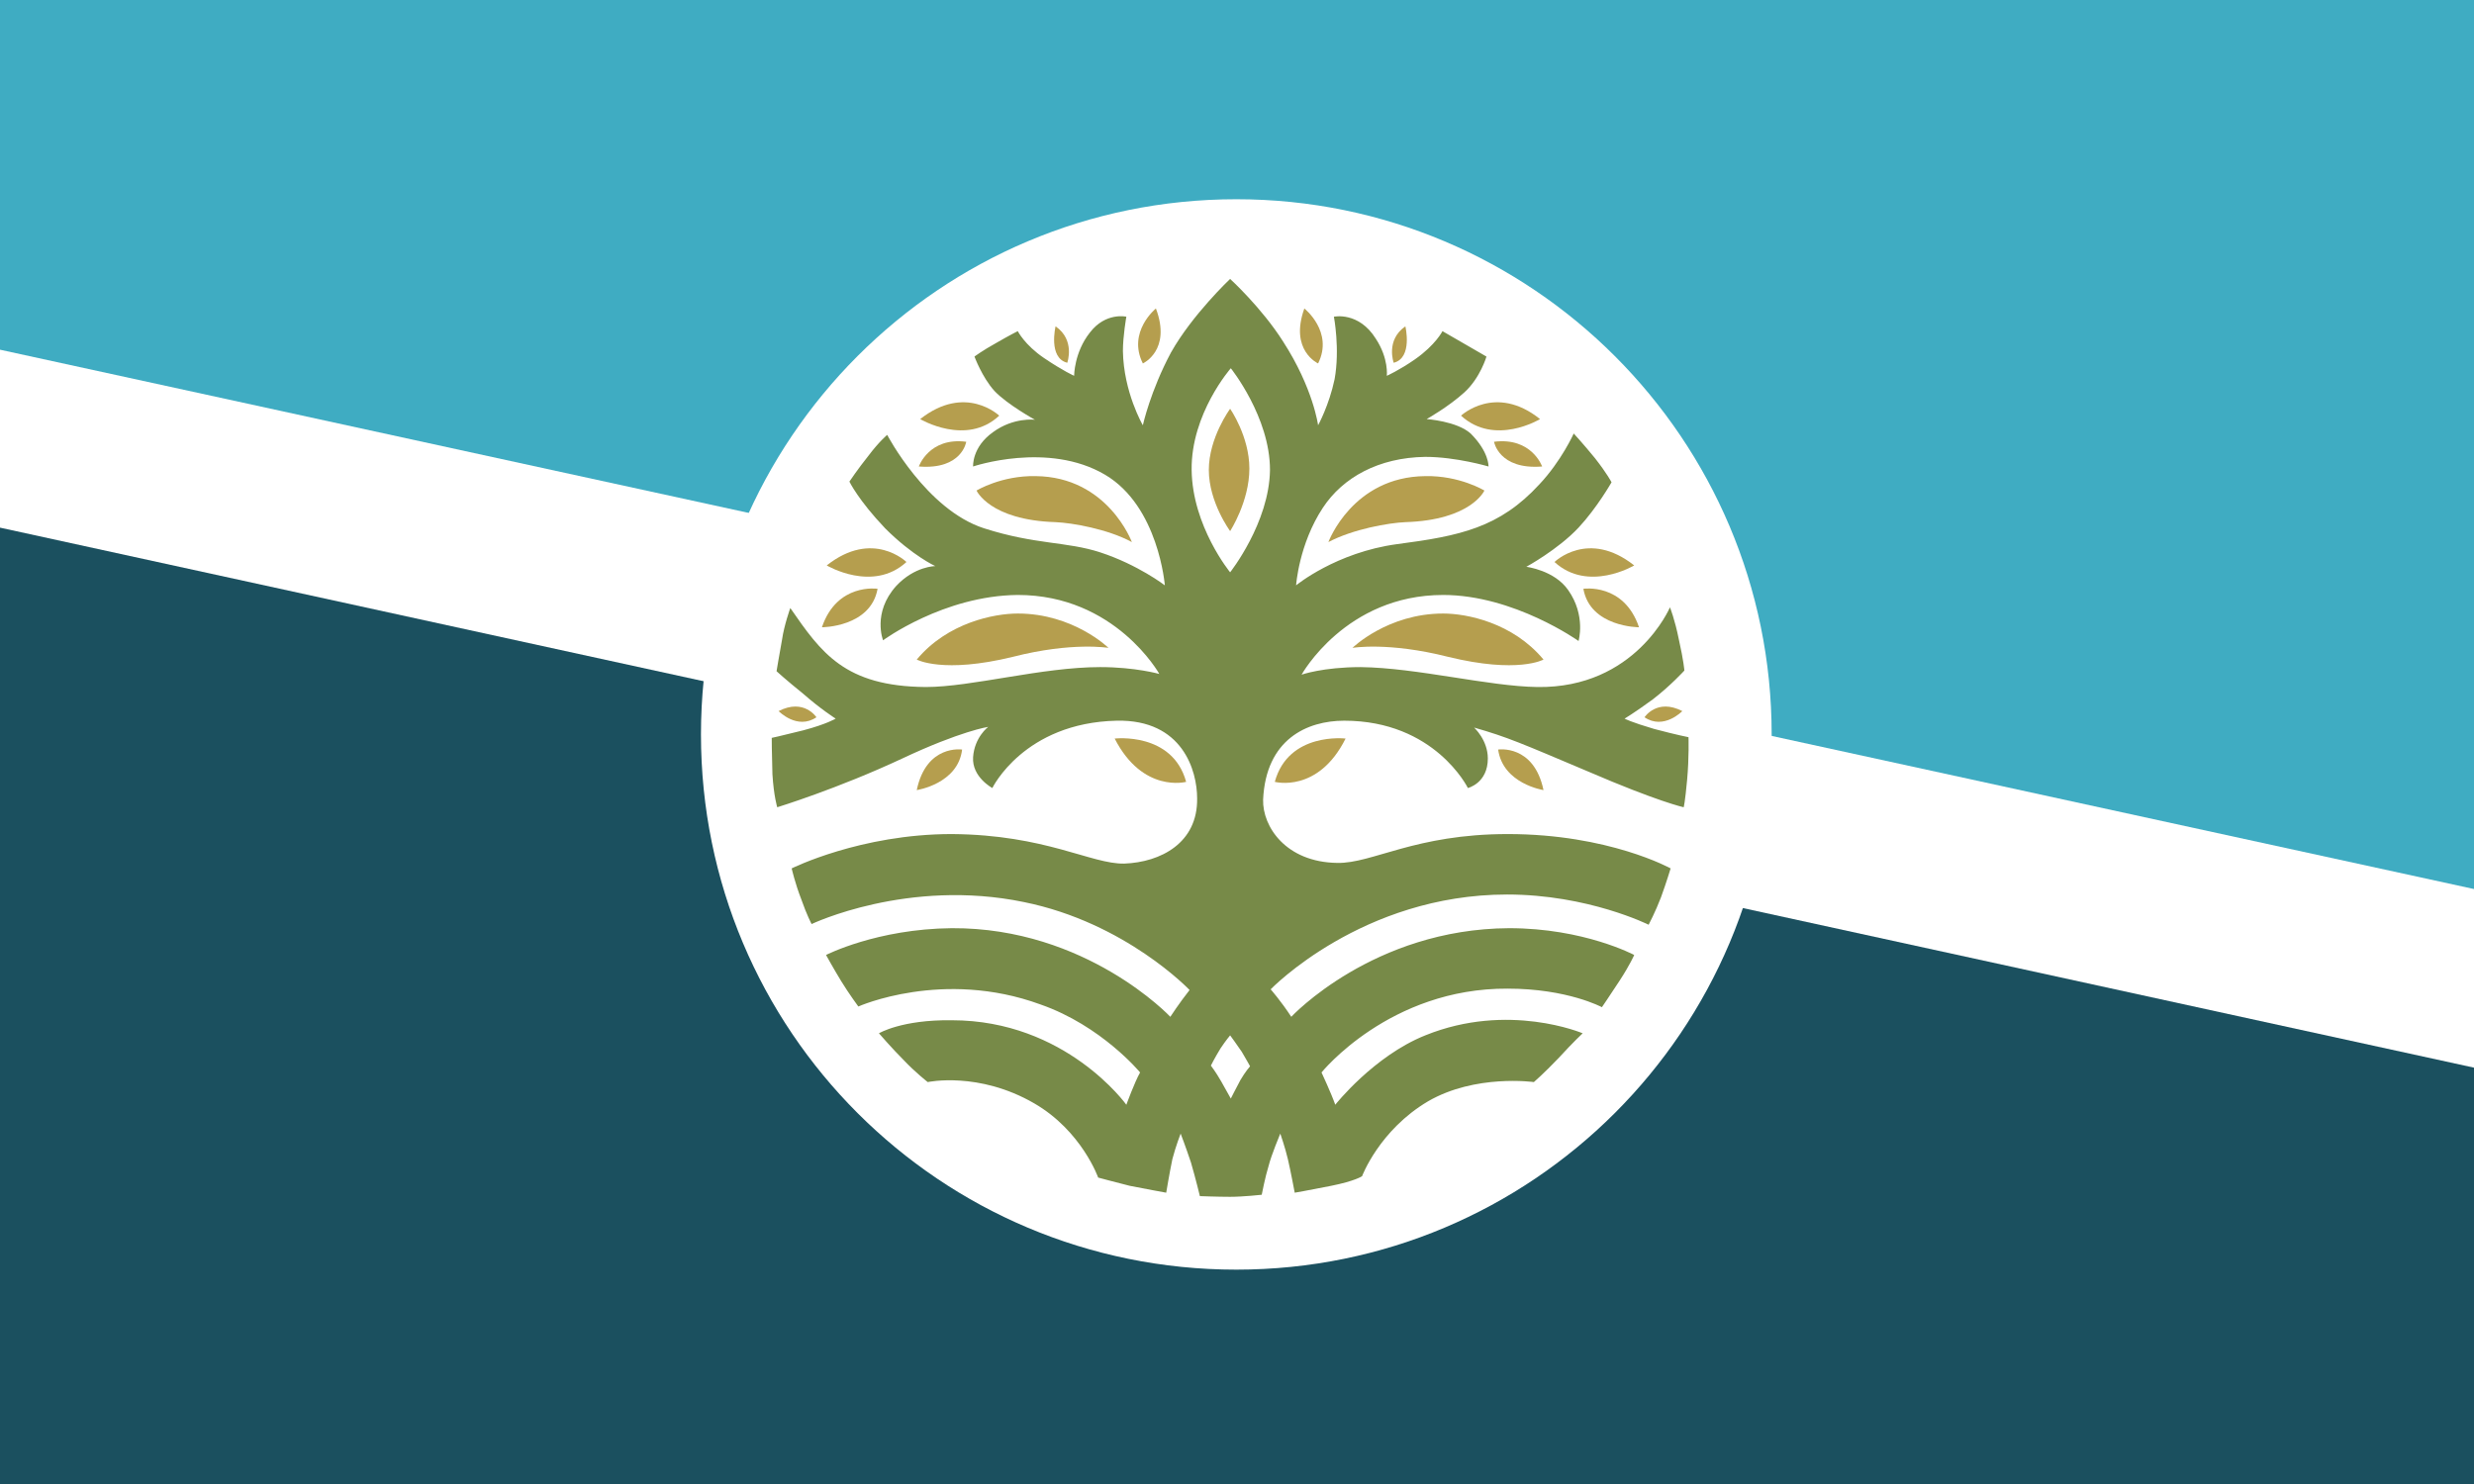
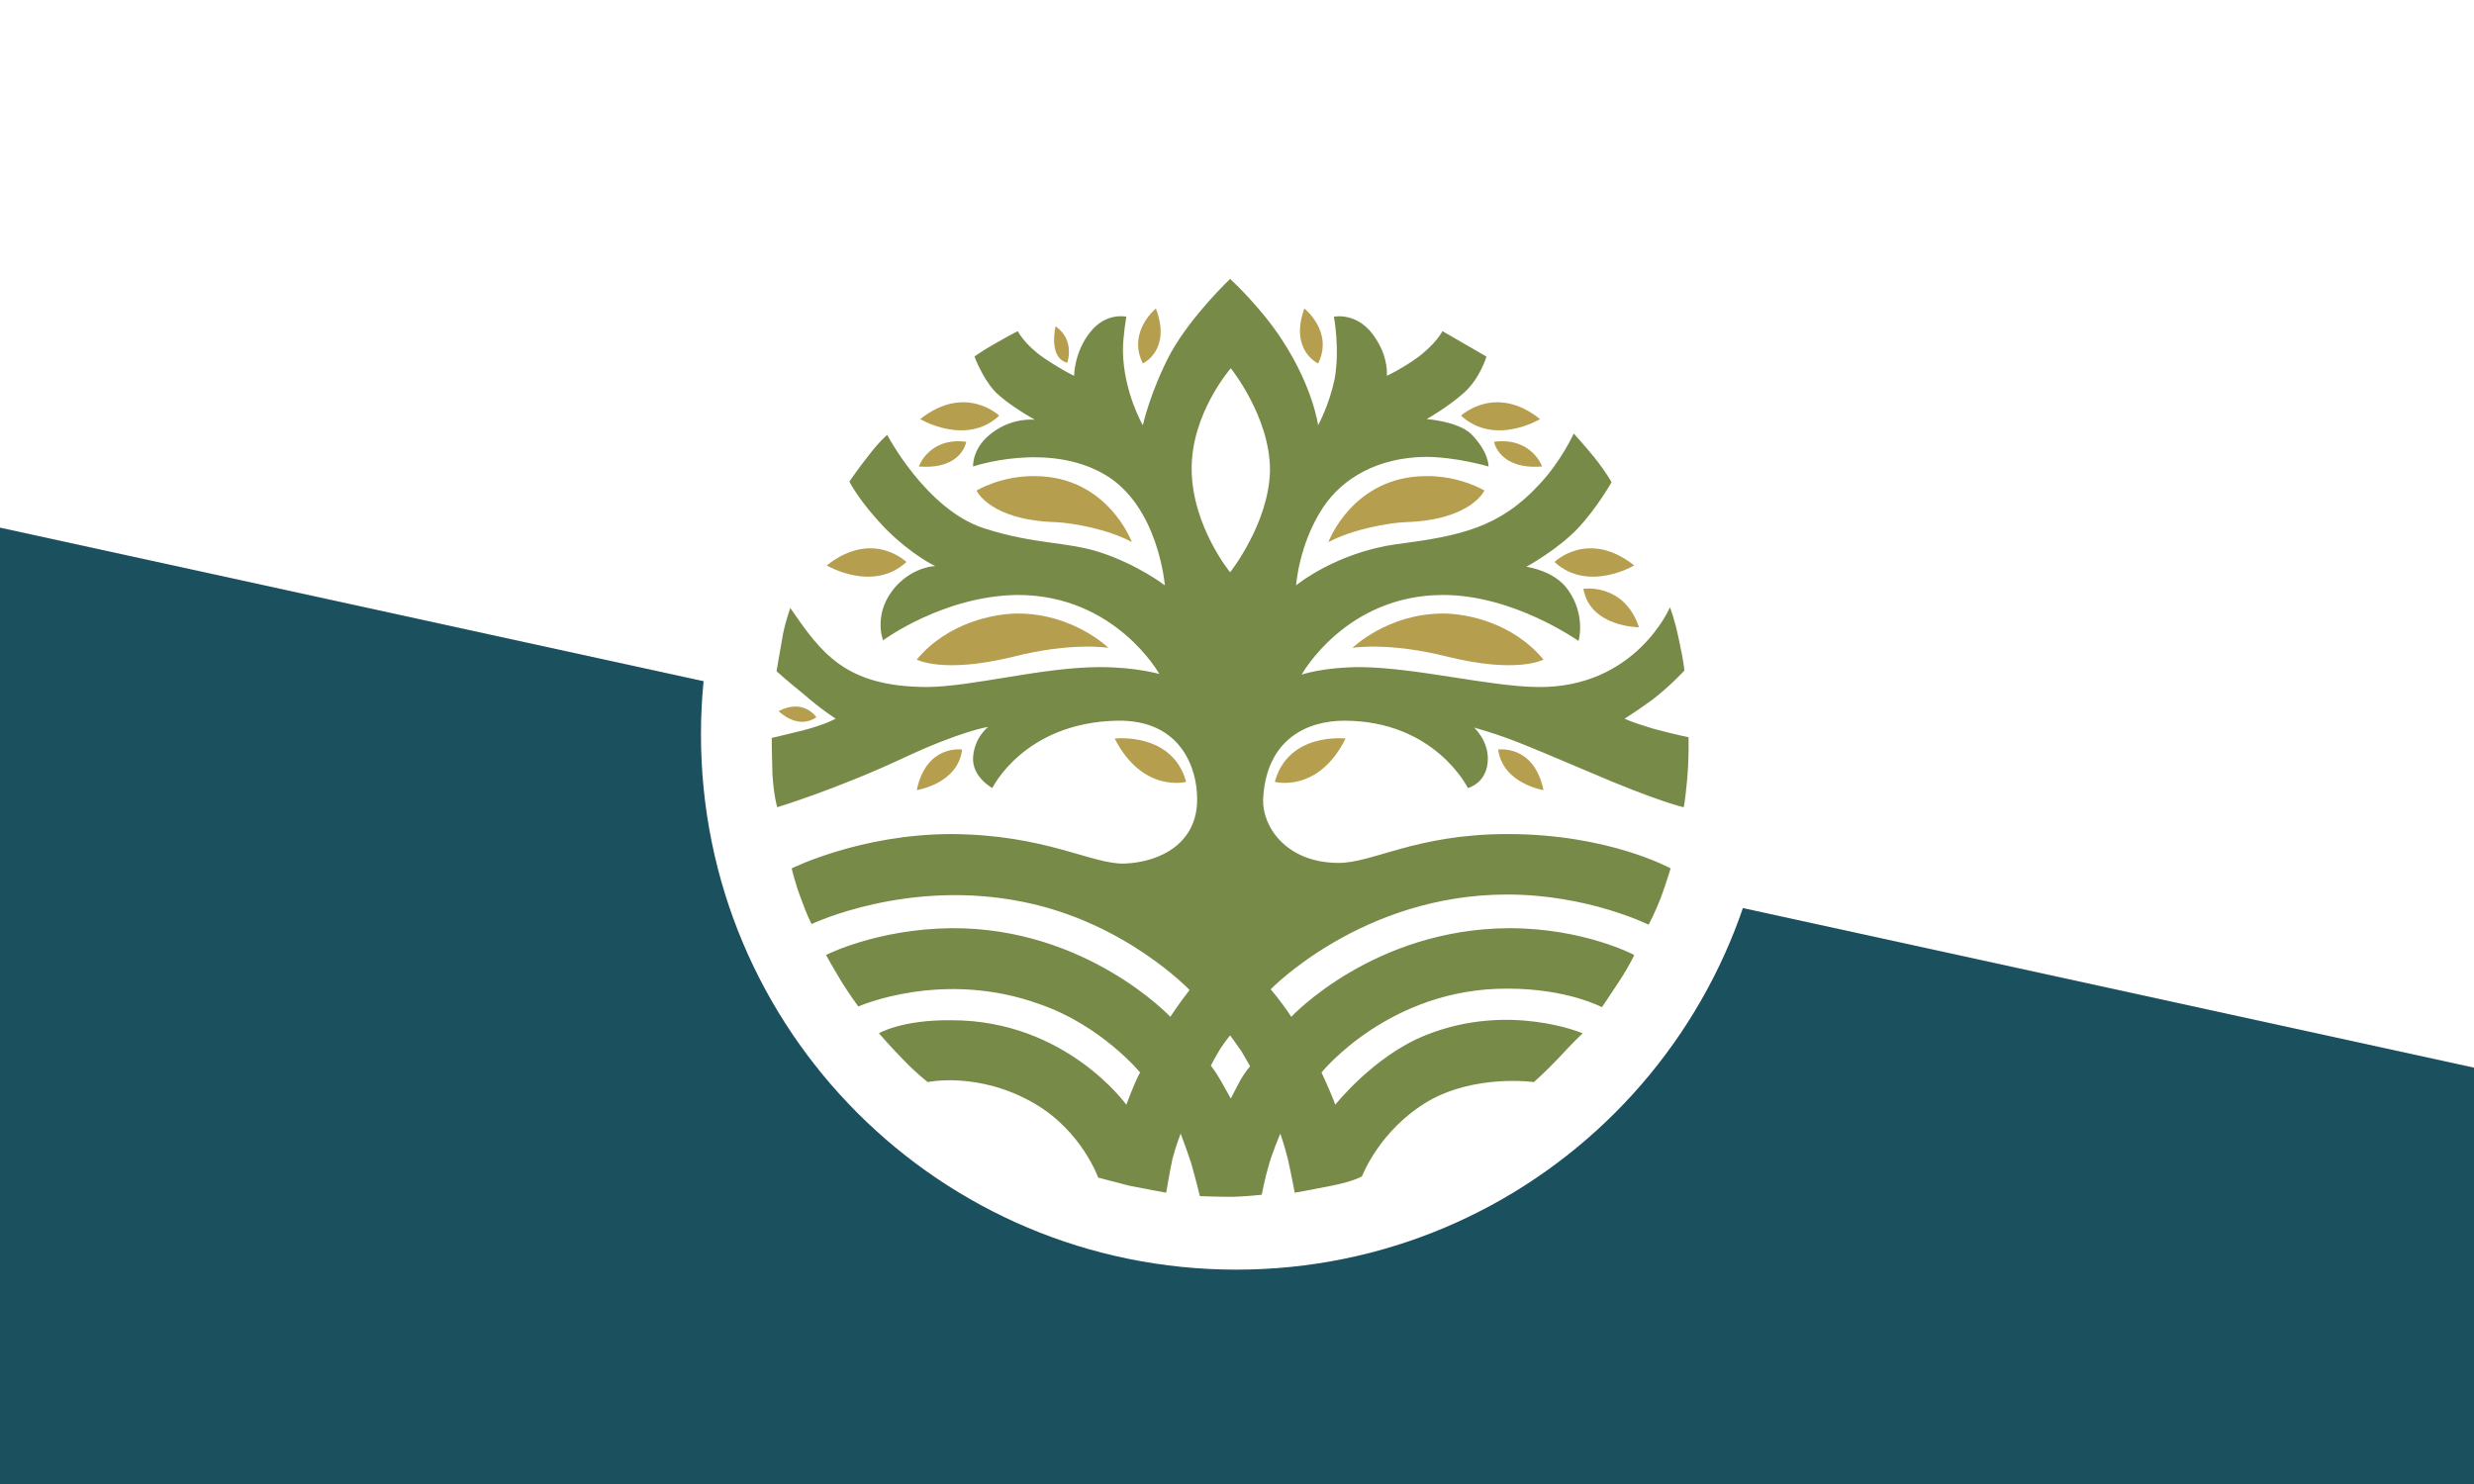
<svg xmlns="http://www.w3.org/2000/svg" version="1.2" viewBox="0 0 360 216" width="360" height="216">
  <title>TOWN+FLAG</title>
  <style>
		.s0 { fill: #ffffff } 
		.s1 { fill: #1b505f } 
		.s2 { fill: #3facc2 } 
		.s3 { fill: #b59e4e } 
		.s4 { fill: #778a48 } 
	</style>
  <path id="Shape 1" class="s0" d="m0 0h360v216h-360z" />
  <path id="Shape 3" class="s1" d="m0 76.8v139.2h360v-60.6z" />
-   <path id="Shape 2" class="s2" d="m0 0v50.9l360 78.5v-129.4z" />
  <path id="Shape 5" class="s0" d="m179.9 184.8c-43.1 0-77.9-34.8-77.9-77.9 0-43 34.8-77.9 77.9-77.9 43 0 77.9 34.9 77.9 77.9 0 43.1-34.9 77.9-77.9 77.9z" />
  <g id="Folder 1">
    <path id="Shape 17" class="s3" d="m195.8 107.5c0 0-8.3-1-10.3 6.3 0 0 6.3 1.7 10.3-6.3z" />
    <path id="Shape 16" class="s3" d="m224.6 115c0 0-5.9-0.9-6.6-5.9 0 0 5.2-0.8 6.6 5.9z" />
-     <path id="Shape 15" class="s3" d="m244.8 103.5c0 0-2.7 2.8-5.5 0.9 0 0 1.8-2.8 5.5-0.9z" />
    <path id="Shape 14" class="s3" d="m224.6 96c0 0-3.7 2.1-13.9-0.4-8.7-2.2-13.9-1.3-13.9-1.3 0 0 5.1-5 13.2-5 3.4 0 10.1 1.3 14.6 6.7z" />
    <path id="Shape 13" class="s3" d="m230.4 85.7c0 0 5.9-0.9 8.1 5.6 0 0-7.1 0-8.1-5.6z" />
    <path id="Shape 12" class="s3" d="m237.8 82.3c0 0-6.7 4-11.6-0.5 0 0 4.9-4.8 11.6 0.5z" />
    <path id="Shape 11" class="s3" d="m189.8 44.9c0 0 4.3 3.4 2 8 0 0-4.2-1.9-2-8z" />
-     <path id="Shape 10" class="s3" d="m204.5 47.5c0 0 1.1 4.6-1.7 5.3 0 0-1.2-3.3 1.7-5.3z" />
    <path id="Shape 9" class="s3" d="m212.6 60.5c0 0 5-4.7 11.5 0.5 0 0-6.6 4-11.5-0.5z" />
    <path id="Shape 8" class="s3" d="m224.4 67.9c0 0-1.5-4.3-7-3.6 0 0 0.7 4.1 7 3.6z" />
    <path id="Shape 7" class="s3" d="m193.3 78.9c0 0 3.5-9.5 14.1-9.6 5-0.1 8.6 2.1 8.6 2.1 0 0-1.9 4.3-11.5 4.6-2.4 0.1-7.6 1-11.2 2.9z" />
    <path id="Shape 17 copy" class="s3" d="m162.2 107.5c0 0 8.4-1 10.4 6.3 0 0-6.3 1.7-10.4-6.3z" />
    <path id="Shape 16 copy" class="s3" d="m133.4 115c0 0 6-0.9 6.6-5.9 0 0-5.2-0.8-6.6 5.9z" />
    <path id="Shape 15 copy" class="s3" d="m113.3 103.5c0 0 2.7 2.8 5.5 0.9 0 0-1.8-2.8-5.5-0.9z" />
-     <path id="Shape 14 copy" class="s3" d="m133.4 96c0 0 3.8 2.1 14-0.4 8.6-2.2 13.9-1.3 13.9-1.3 0 0-5.1-5-13.2-5-3.4 0-10.2 1.3-14.7 6.7z" />
-     <path id="Shape 13 copy" class="s3" d="m127.7 85.7c0 0-5.9-0.9-8.1 5.6 0 0 7.1 0 8.1-5.6z" />
+     <path id="Shape 14 copy" class="s3" d="m133.4 96c0 0 3.8 2.1 14-0.4 8.6-2.2 13.9-1.3 13.9-1.3 0 0-5.1-5-13.2-5-3.4 0-10.2 1.3-14.7 6.7" />
    <path id="Shape 12 copy" class="s3" d="m120.3 82.3c0 0 6.7 4 11.6-0.5 0 0-4.9-4.8-11.6 0.5z" />
    <path id="Shape 11 copy" class="s3" d="m168.2 44.9c0 0-4.2 3.4-1.9 8 0 0 4.2-1.9 1.9-8z" />
    <path id="Shape 10 copy" class="s3" d="m153.6 47.5c0 0-1.1 4.6 1.7 5.3 0 0 1.2-3.3-1.7-5.3z" />
    <path id="Shape 9 copy" class="s3" d="m145.4 60.5c0 0-4.9-4.7-11.5 0.5 0 0 6.7 4 11.5-0.5z" />
    <path id="Shape 8 copy" class="s3" d="m133.7 67.9c0 0 1.5-4.3 6.9-3.6 0 0-0.6 4.1-6.9 3.6z" />
    <path id="Shape 7 copy" class="s3" d="m164.7 78.9c0 0-3.5-9.5-14-9.6-5-0.1-8.6 2.1-8.6 2.1 0 0 1.9 4.3 11.5 4.6 2.4 0.1 7.6 1 11.1 2.9z" />
-     <path id="Shape 6" class="s3" d="m179 59.5c0 0 2.8 4 2.8 8.7 0 4.8-2.8 9.1-2.8 9.1 0 0-3.1-4.2-3.1-8.9 0-4.7 3.1-8.9 3.1-8.9z" />
    <path id="Shape 4" fill-rule="evenodd" class="s4" d="m179 40.6c0 0 4.6 4.2 7.7 9.1 4.4 6.8 5.1 12.2 5.1 12.2 0 0 1.6-2.9 2.4-6.7 0.8-4.4-0.1-9.1-0.1-9.1 0 0 3.6-0.8 6.1 3.2 1.9 2.9 1.6 5.4 1.6 5.4 0 0 1.8-0.8 4.1-2.4 3-2.1 4-4.1 4-4.1l6.4 3.7c0 0-0.9 3.1-3.2 5.2-2.3 2.1-5.5 3.9-5.5 3.9 0 0 4.4 0.3 6.4 2.1 2.7 2.7 2.6 4.8 2.6 4.8 0 0-4.7-1.4-9.2-1.4-6.8 0.1-12 3-14.9 7.4-3.5 5.3-3.9 11.3-3.9 11.3 0 0 5.8-4.8 14.7-6 9.2-1.2 14.9-2.4 20.7-8.7 3.2-3.4 5-7.4 5-7.4 0 0 1.3 1.4 3.1 3.6 1.8 2.3 2.4 3.5 2.4 3.5 0 0-2.1 3.7-4.8 6.6-3 3.2-7.6 5.7-7.6 5.7 0 0 4.1 0.5 6.1 3.4 2.6 3.7 1.5 7.4 1.5 7.4 0 0-9.4-6.7-19.7-6.7-14.2 0-20.6 11.6-20.6 11.6 0 0 3.1-1.1 8.6-1.1 8.2 0.1 18.6 2.8 25.7 2.9 14.3 0.2 19.3-11.6 19.3-11.6 0 0 0.7 1.7 1.3 4.7 0.7 3.1 0.8 4.5 0.8 4.5 0 0-2 2.2-4.6 4.2-2.6 1.9-4.1 2.8-4.1 2.8 0 0 0.9 0.5 4.3 1.5 3.4 0.9 5 1.2 5 1.2 0 0 0.1 2.9-0.2 6.2-0.3 3.3-0.5 4-0.5 4 0 0-3.7-0.8-13.9-5.2-9.7-4.1-11.7-5-16.6-6.4 0 0 2 1.8 2 4.5 0 3.6-2.9 4.3-2.9 4.3 0 0-4.8-9.8-18-9.8-5.4 0-11.4 2.7-11.8 11.5-0.1 3.9 3.3 9.1 10.8 9.2 5.1 0.1 11.3-4.2 24.8-4.2 14.7 0 23.7 5 23.7 5 0 0-0.6 2-1.4 4.2-0.8 2.1-1.8 4-1.8 4 0 0-8.8-4.4-20.6-4.4-21.1 0-34.4 13.8-34.4 13.8 0 0 1.5 1.7 3 4 0 0 11.9-12.8 31.7-12.9 10.9 0 18.2 3.9 18.2 3.9 0 0-0.6 1.4-2.1 3.7-1.5 2.3-2.6 3.9-2.6 3.9 0 0-5-2.7-13.7-2.7-17.2-0.1-27.1 12.2-27.1 12.2 0 0 1.4 3 2 4.7 0 0 5.6-7.1 13.1-10.1 12.1-4.9 22.9-0.3 22.9-0.3 0 0-1.3 1.2-3.5 3.6-2.2 2.3-3.6 3.5-3.6 3.5 0 0-8.5-1.2-15.4 2.8-7.1 4.2-9.6 10.9-9.6 10.9 0 0-1 0.7-4.5 1.4-3.5 0.7-5.3 1-5.3 1 0 0-0.6-3.2-1-4.9-0.4-1.7-1.1-3.7-1.1-3.7 0 0-1.3 3.1-1.7 4.7-0.5 1.6-1 4.2-1 4.2 0 0-2.7 0.3-4.6 0.3-1.8 0-4.4-0.1-4.4-0.1 0 0-0.6-2.5-1.3-4.9-0.8-2.4-1.5-4.2-1.5-4.2 0 0-0.7 1.8-1.2 3.7-0.4 1.9-0.9 4.9-0.9 4.9 0 0-3.3-0.6-5.3-1-2-0.5-4.6-1.2-4.6-1.2 0 0-2.4-6.8-9.3-10.8-8.1-4.7-15.5-3.1-15.5-3.1 0 0-1.8-1.4-3.5-3.2-1.7-1.7-3.6-3.9-3.6-3.9 0 0 3.3-2 10.6-1.9 16.6 0 25.4 12.3 25.4 12.3 0 0 1.2-3.3 2-4.7 0 0-5.6-6.8-14.5-9.9-14.2-5.2-26.5 0.3-26.5 0.3 0 0-1.4-1.9-2.5-3.7-1.1-1.8-2.2-3.8-2.2-3.8 0 0 7.4-3.8 18.3-3.9 19.6-0.1 31.8 12.9 31.8 12.9 0 0 1.3-2 2.8-3.9 0 0-9.3-9.8-24.1-12.8-16.9-3.5-30.9 3.2-30.9 3.2 0 0-0.7-1.3-1.5-3.6-0.9-2.3-1.4-4.5-1.4-4.5 0 0 10-5 23.3-5 13.7 0.1 20.3 4.4 25.1 4.3 5.3-0.2 10.7-3 10.6-9.5 0-4-2.1-11.5-11.7-11.3-13.5 0.3-18.1 9.8-18.1 9.8 0 0-3-1.6-2.8-4.5 0.2-2.9 2.2-4.4 2.2-4.4 0 0-4 0.6-12.5 4.6-9.4 4.4-18.2 7.1-18.2 7.1 0 0-0.5-1.6-0.7-4.8-0.1-3.2-0.1-5.3-0.1-5.3 0 0 1-0.2 4.6-1.1 3.4-0.9 4.7-1.7 4.7-1.7 0 0-2.2-1.4-4.7-3.6-2.6-2.1-3.9-3.3-3.9-3.3 0 0 0.4-2.4 0.8-4.6 0.3-2.1 1.2-4.6 1.2-4.6 4.5 6.5 7.9 11.4 19.7 11.5 6.7 0 16.9-2.9 25.4-2.9 5.1 0 8.6 1 8.6 1 0 0-6.4-11.5-20.6-11.5-10.8 0.1-19.6 6.6-19.6 6.6 0 0-1.6-4 1.9-7.9 2.7-2.9 5.7-2.9 5.7-2.9 0 0-3.3-1.5-7.3-5.5-3.9-4.1-5.2-6.8-5.2-6.8 0 0 1.2-1.8 2.8-3.8 1.5-2 2.7-3 2.7-3 0 0 5.7 10.9 14.1 13.6 7.5 2.4 12 1.9 16.9 3.5 5.5 1.8 9.4 4.8 9.4 4.8 0 0-0.9-11.5-8.7-16.1-8.3-4.9-19.2-1.2-19.2-1.2 0 0-0.2-2.8 2.9-5 3-2.2 6.1-1.8 6.1-1.8 0 0-4-2.2-5.9-4.2-1.8-2-2.9-5-2.9-5 0 0 1.2-0.9 3.2-2 1.9-1.1 3.1-1.7 3.1-1.7 0 0 1 2 3.8 3.9 2.8 1.9 4.4 2.6 4.4 2.6 0 0 0-3.4 2.3-6.3 2.3-3 5.3-2.3 5.3-2.3 0 0-0.5 2.8-0.5 5 0.1 6 2.9 10.8 2.9 10.8 0 0 1.1-5 4.1-10.6 3.1-5.5 8.6-10.7 8.6-10.7zm-5.6 27.8c0.1 8.2 5.6 14.9 5.6 14.9 0 0 5.7-7.2 5.8-14.9 0-7.7-5.7-14.8-5.7-14.8 0 0-5.8 6.6-5.7 14.8zm4.2 84.2c-0.8 1.3-1.4 2.5-1.4 2.5 0 0 0.7 0.9 1.5 2.3 0.8 1.4 1.4 2.5 1.4 2.5 0 0 0.7-1.4 1.4-2.7 0.7-1.2 1.4-2 1.4-2 0 0-0.6-1.1-1.2-2.1-0.6-0.9-1.7-2.4-1.7-2.4 0 0-0.6 0.7-1.4 1.9z" />
  </g>
</svg>